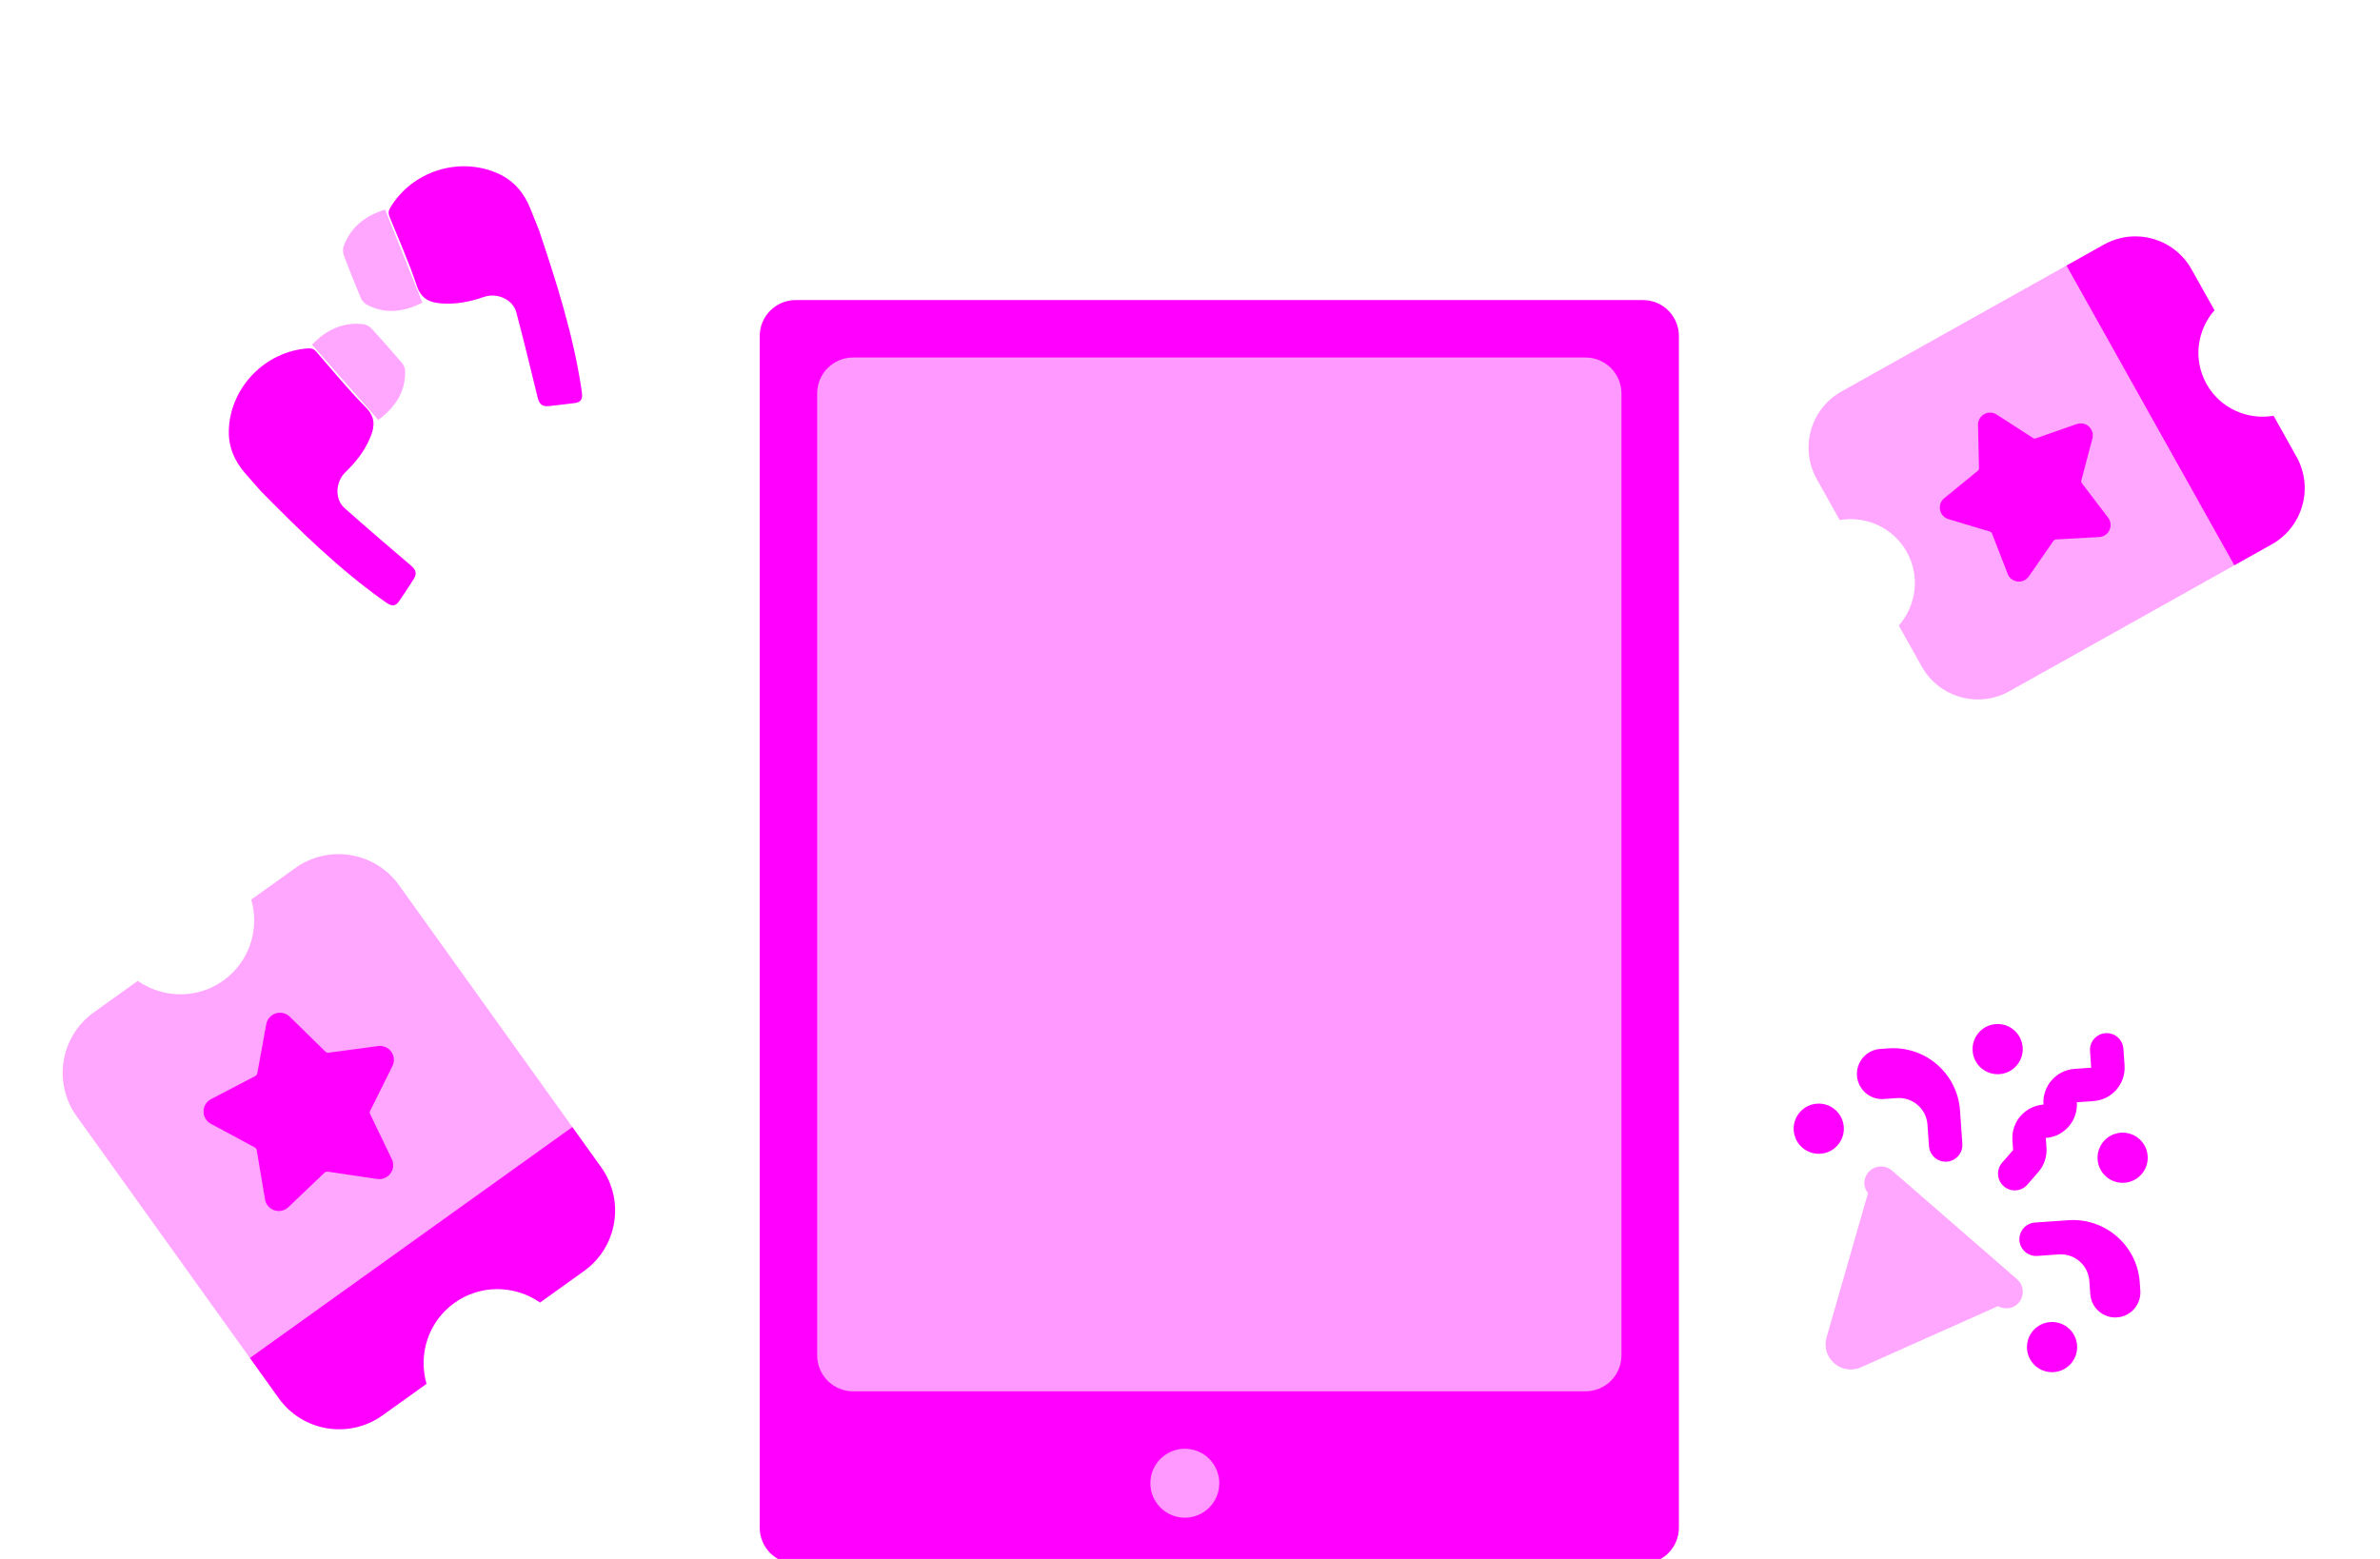
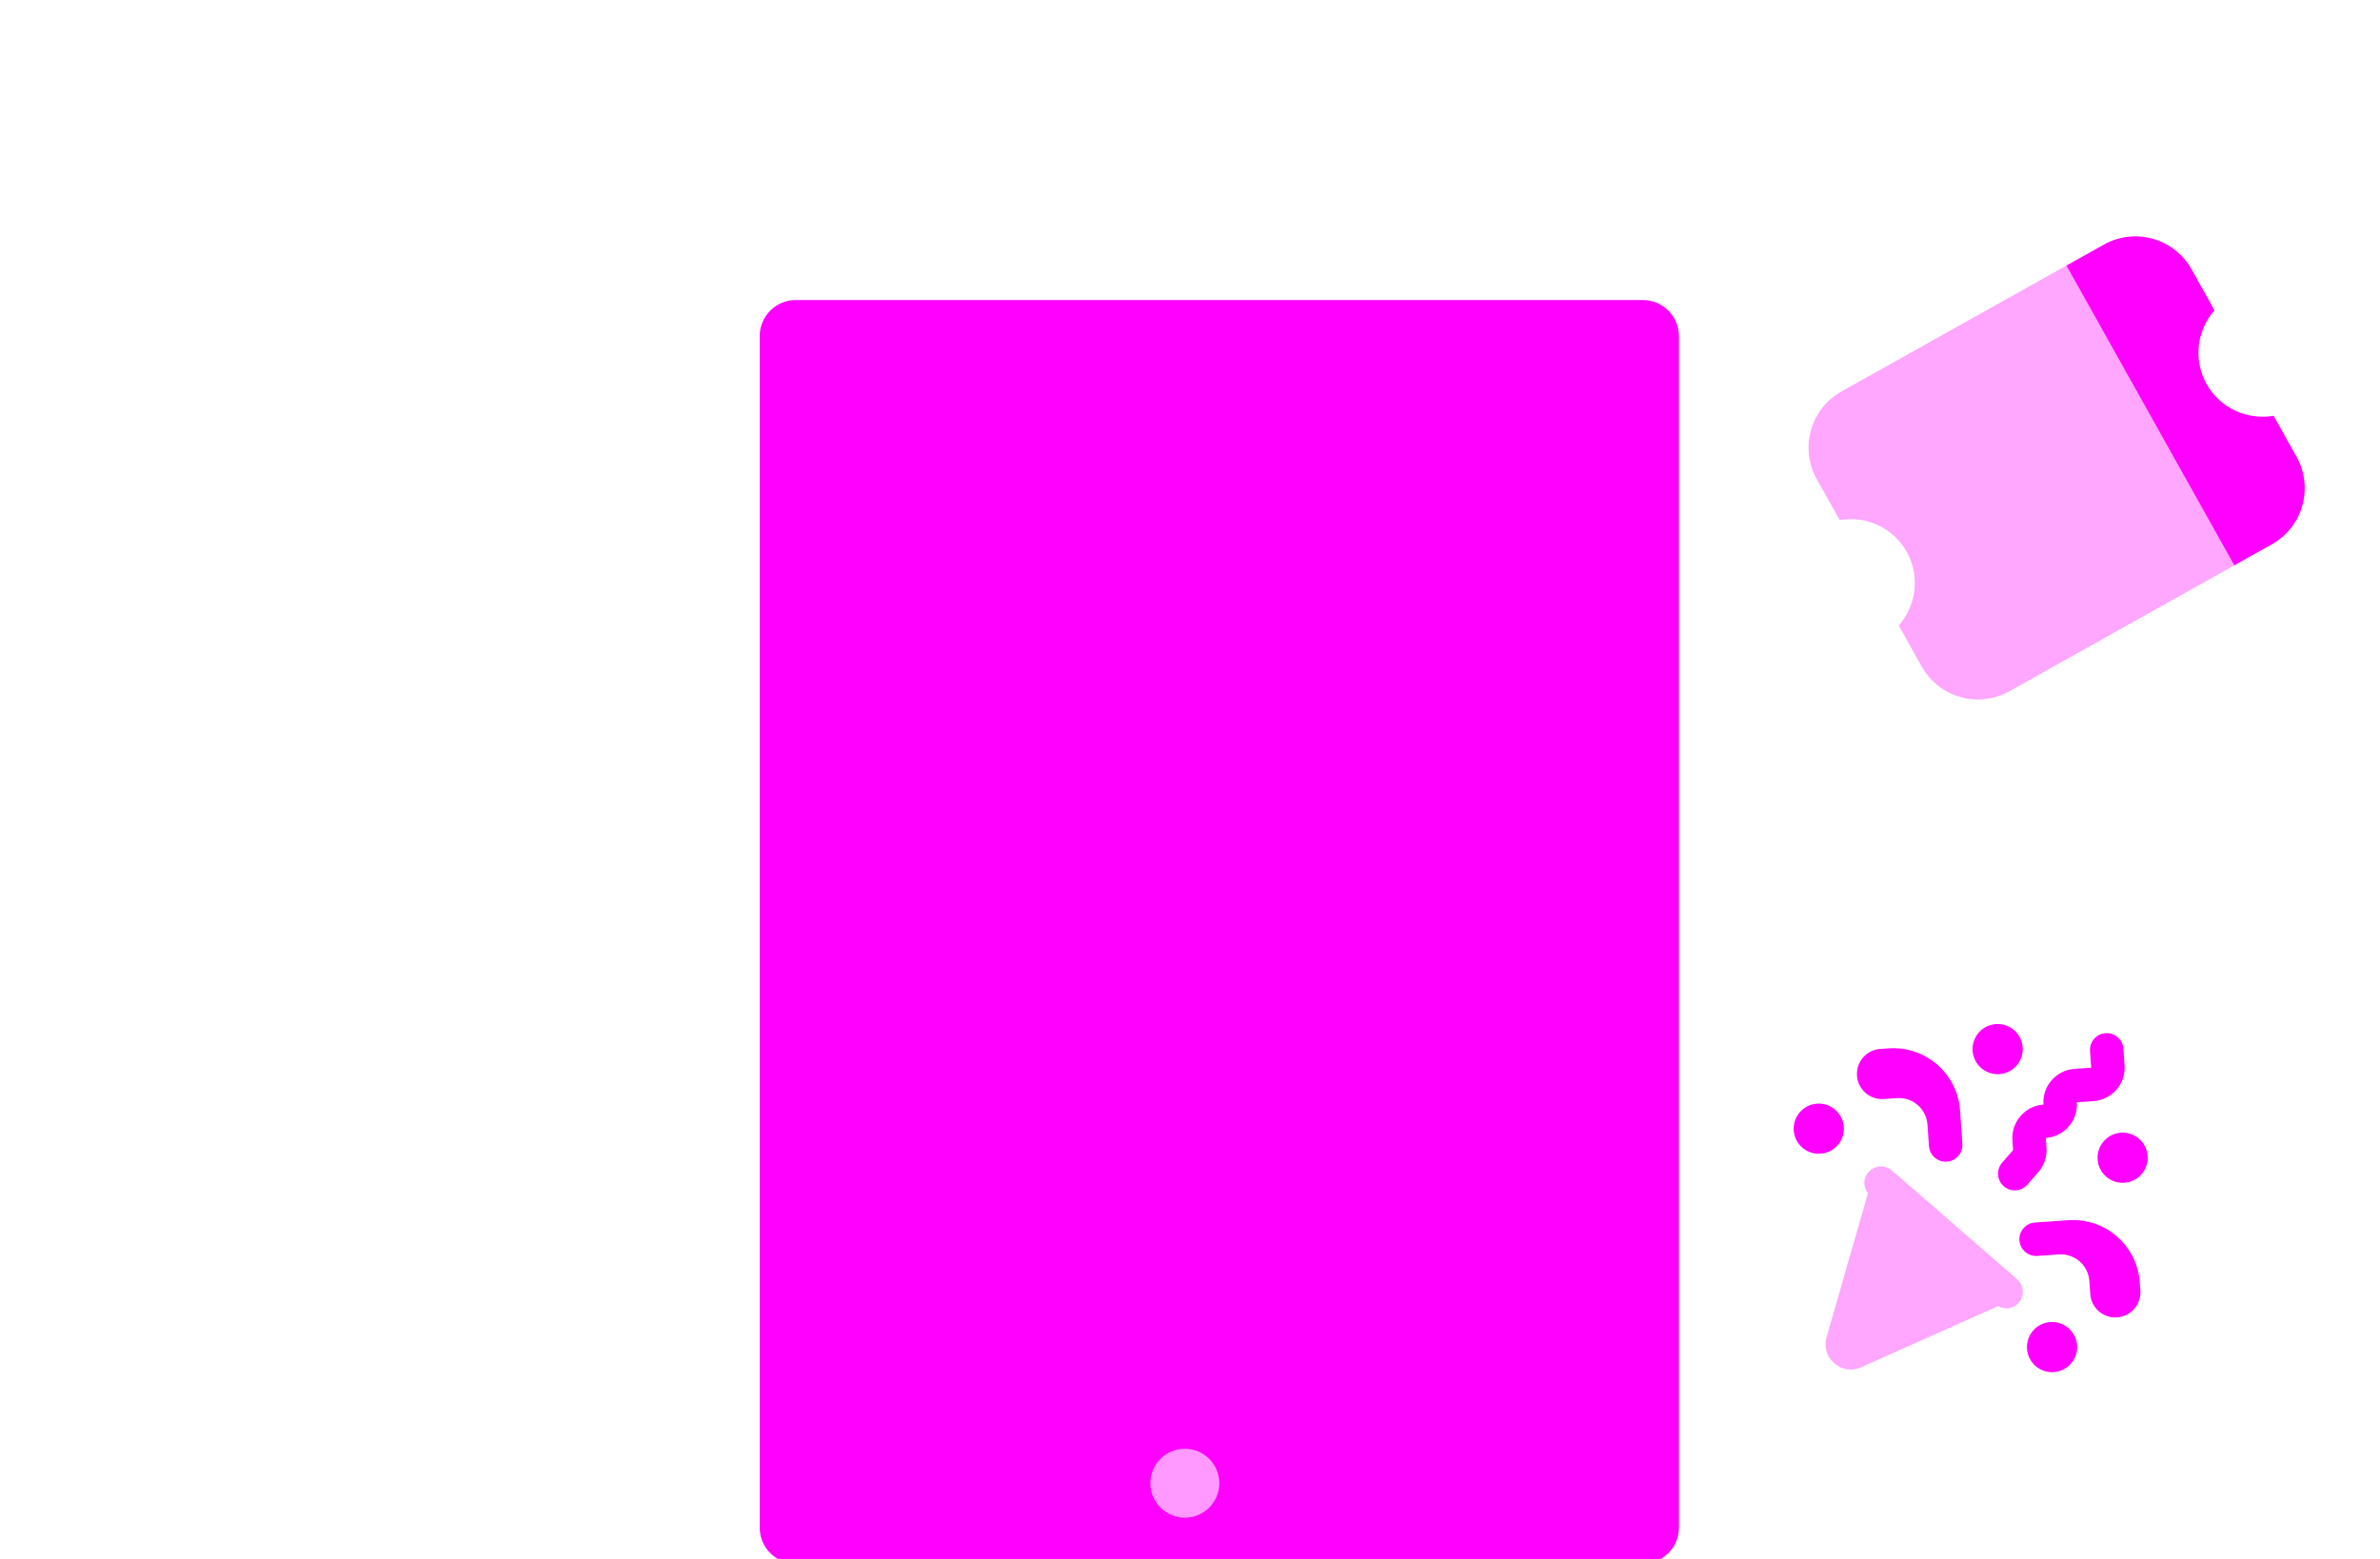
<svg xmlns="http://www.w3.org/2000/svg" width="203" height="133" viewBox="0 0 203 133" fill="none">
  <g clip-path="url(#clip0_408_103)">
    <mask id="mask0_408_103" style="mask-type:luminance" maskUnits="userSpaceOnUse" x="-7" y="62" width="72" height="71">
-       <path d="M64.311 103.253L34.753 62L-6.5 91.558L23.058 132.811L64.311 103.253Z" fill="white" />
-     </mask>
+       </mask>
    <g mask="url(#mask0_408_103)">
      <path opacity="0.35" d="M34.035 75.521C31.995 72.673 28.032 72.018 25.184 74.059L21.43 76.749C22.152 79.256 21.294 82.049 19.053 83.654C16.811 85.26 13.892 85.175 11.749 83.685L7.995 86.375C5.147 88.415 4.493 92.378 6.533 95.226L21.312 115.853L48.814 96.147L34.035 75.521Z" fill="#FF00FF" />
      <path d="M32.627 120.752L36.381 118.063C35.658 115.555 36.517 112.763 38.758 111.157C40.999 109.551 43.919 109.636 46.062 111.126L49.816 108.437C52.664 106.396 53.318 102.433 51.278 99.585L48.815 96.147L21.312 115.853L23.775 119.29C25.816 122.139 29.779 122.793 32.627 120.752Z" fill="#FF00FF" />
      <path fill-rule="evenodd" clip-rule="evenodd" d="M32.248 89.243C32.685 89.185 33.118 89.372 33.374 89.729C33.63 90.087 33.669 90.558 33.472 90.952L31.575 94.767C31.552 94.811 31.542 94.858 31.541 94.908C31.54 94.958 31.552 95.007 31.573 95.051L33.419 98.89C33.609 99.287 33.566 99.757 33.303 100.112C33.042 100.466 32.605 100.649 32.169 100.584L27.955 99.959C27.906 99.953 27.857 99.957 27.809 99.97C27.762 99.985 27.719 100.011 27.683 100.045L24.601 102.987C24.283 103.29 23.821 103.394 23.403 103.257C22.983 103.118 22.677 102.76 22.605 102.325L21.899 98.126C21.89 98.077 21.872 98.03 21.844 97.991C21.815 97.951 21.778 97.918 21.735 97.894L17.986 95.874C17.598 95.666 17.358 95.258 17.36 94.819C17.363 94.377 17.609 93.975 18.002 93.772L21.778 91.8C21.821 91.777 21.86 91.744 21.889 91.704C21.918 91.665 21.94 91.619 21.946 91.57L22.71 87.379C22.789 86.945 23.101 86.591 23.521 86.456C23.941 86.322 24.4 86.433 24.716 86.74L27.757 89.722C27.793 89.756 27.835 89.783 27.883 89.798C27.93 89.814 27.978 89.819 28.027 89.812L32.248 89.243Z" fill="#FF00FF" />
    </g>
    <mask id="mask1_408_103" style="mask-type:luminance" maskUnits="userSpaceOnUse" x="145" y="10" width="61" height="60">
      <path d="M183.86 10L145.5 31.479L166.978 69.839L205.339 48.361L183.86 10Z" fill="white" />
    </mask>
    <g mask="url(#mask1_408_103)">
      <path opacity="0.35" d="M157.071 33.397C154.423 34.88 153.478 38.229 154.961 40.877L156.916 44.368C159.144 43.987 161.466 44.995 162.633 47.079C163.8 49.163 163.445 51.669 161.956 53.37L163.91 56.861C165.393 59.509 168.742 60.454 171.39 58.971L190.57 48.232L176.252 22.658L157.071 33.397Z" fill="#FF00FF" />
      <path d="M195.877 38.962L193.923 35.471C191.694 35.852 189.373 34.844 188.206 32.76C187.039 30.676 187.393 28.17 188.883 26.469L186.928 22.979C185.445 20.33 182.097 19.385 179.448 20.868L176.252 22.658L190.57 48.232L193.767 46.442C196.416 44.959 197.36 41.61 195.877 38.962Z" fill="#FF00FF" />
-       <path fill-rule="evenodd" clip-rule="evenodd" d="M168.714 36.257C168.706 35.875 168.908 35.52 169.24 35.334C169.573 35.148 169.983 35.16 170.302 35.367L173.404 37.367C173.441 37.391 173.48 37.405 173.523 37.41C173.566 37.416 173.609 37.41 173.649 37.396L177.132 36.177C177.492 36.051 177.892 36.133 178.173 36.394C178.452 36.653 178.567 37.046 178.47 37.416L177.526 40.984C177.516 41.025 177.515 41.068 177.522 41.11C177.53 41.152 177.548 41.192 177.574 41.226L179.81 44.162C180.041 44.466 180.086 44.873 179.928 45.22C179.768 45.568 179.43 45.797 179.048 45.817L175.365 46.021C175.323 46.024 175.28 46.035 175.244 46.056C175.207 46.076 175.175 46.105 175.15 46.14L173.051 49.173C172.834 49.488 172.46 49.655 172.082 49.611C171.702 49.565 171.379 49.315 171.242 48.958L169.907 45.517C169.892 45.477 169.867 45.441 169.836 45.412C169.805 45.383 169.767 45.36 169.726 45.35L166.19 44.289C165.824 44.179 165.55 43.877 165.475 43.502C165.4 43.128 165.539 42.743 165.834 42.501L168.693 40.169C168.727 40.142 168.754 40.108 168.771 40.068C168.789 40.029 168.798 39.988 168.797 39.945L168.714 36.257Z" fill="#FF00FF" />
    </g>
    <mask id="mask2_408_103" style="mask-type:luminance" maskUnits="userSpaceOnUse" x="149" y="84" width="38" height="38">
      <path d="M183.661 85L186.052 119.161L151.891 121.552L149.5 87.39L183.661 85Z" fill="white" />
    </mask>
    <g mask="url(#mask2_408_103)">
      <path d="M170.424 100.23C170.449 100.594 170.614 100.949 170.911 101.207C171.507 101.725 172.406 101.662 172.924 101.066L173.86 99.989C174.36 99.414 174.606 98.678 174.553 97.918L174.494 97.084C176.064 96.974 177.252 95.608 177.142 94.038L178.565 93.939C180.135 93.829 181.323 92.463 181.213 90.893L181.113 89.469C181.058 88.683 180.377 88.09 179.59 88.145C178.803 88.201 178.212 88.883 178.267 89.668L178.366 91.092L176.943 91.192C175.373 91.301 174.185 92.668 174.295 94.237C172.725 94.347 171.538 95.713 171.648 97.284L171.706 98.118L170.77 99.194C170.512 99.491 170.398 99.865 170.424 100.23Z" fill="#FF00FF" />
      <path opacity="0.35" d="M161.38 99.869L172.041 109.135C172.636 109.653 172.699 110.553 172.182 111.148C171.732 111.666 171 111.754 170.422 111.433L158.732 116.647C157.066 117.39 155.292 115.847 155.796 114.094L159.33 101.79C159.16 101.566 159.039 101.314 159.021 101.044C158.995 100.68 159.109 100.305 159.367 100.008C159.884 99.416 160.785 99.353 161.38 99.869Z" fill="#FF00FF" />
      <path d="M152.994 96.444C152.912 95.264 153.801 94.242 154.98 94.159C156.159 94.077 157.182 94.966 157.265 96.145C157.347 97.324 156.458 98.347 155.279 98.429C154.1 98.512 153.077 97.623 152.994 96.444Z" fill="#FF00FF" />
      <path d="M168.253 89.654C168.171 88.475 169.06 87.452 170.239 87.37C171.418 87.287 172.441 88.176 172.523 89.356C172.606 90.535 171.717 91.558 170.538 91.64C169.358 91.722 168.336 90.834 168.253 89.654Z" fill="#FF00FF" />
      <path d="M172.893 115.076C172.81 113.897 173.699 112.874 174.879 112.791C176.058 112.709 177.081 113.598 177.163 114.777C177.246 115.956 176.357 116.979 175.177 117.062C173.998 117.144 172.975 116.255 172.893 115.076Z" fill="#FF00FF" />
      <path d="M178.914 98.921C178.832 97.742 179.721 96.719 180.9 96.636C182.079 96.554 183.102 97.443 183.184 98.622C183.267 99.801 182.378 100.824 181.199 100.906C180.019 100.989 178.997 100.1 178.914 98.921Z" fill="#FF00FF" />
      <path d="M182.558 110.11C182.64 111.289 181.751 112.311 180.572 112.393C179.394 112.476 178.37 111.586 178.288 110.407L178.209 109.284C178.115 107.939 176.948 106.925 175.603 107.019L173.768 107.148C172.983 107.203 172.3 106.61 172.245 105.824C172.19 105.038 172.784 104.356 173.569 104.301L176.416 104.102C179.56 103.882 182.288 106.253 182.508 109.397L182.558 110.11Z" fill="#FF00FF" />
      <path d="M160.373 89.491C159.195 89.573 158.306 90.597 158.389 91.775C158.471 92.954 159.495 93.843 160.673 93.761L161.796 93.682C163.141 93.588 164.308 94.602 164.402 95.947L164.531 97.782C164.586 98.567 165.268 99.161 166.054 99.106C166.839 99.051 167.432 98.368 167.377 97.583L167.178 94.736C166.958 91.591 164.23 89.221 161.086 89.441L160.373 89.491Z" fill="#FF00FF" />
    </g>
    <path d="M140.133 25.6H67.867C66.173 25.6 64.8 26.973 64.8 28.667V130.333C64.8 132.027 66.173 133.4 67.867 133.4H140.133C141.827 133.4 143.2 132.027 143.2 130.333V28.667C143.2 26.973 141.827 25.6 140.133 25.6Z" fill="#FF00FF" />
-     <path d="M135.233 30.5H72.767C71.073 30.5 69.7 31.873 69.7 33.567V115.633C69.7 117.327 71.073 118.7 72.767 118.7H135.233C136.927 118.7 138.3 117.327 138.3 115.633V33.567C138.3 31.873 136.927 30.5 135.233 30.5Z" fill="#FF99FF" />
    <path d="M103.999 126.541C103.999 128.165 102.683 129.481 101.059 129.481C99.435 129.481 98.119 128.165 98.119 126.541C98.119 124.917 99.435 123.601 101.059 123.601C102.683 123.601 103.999 124.917 103.999 126.541Z" fill="#FF99FF" />
    <mask id="mask3_408_103" style="mask-type:luminance" maskUnits="userSpaceOnUse" x="11" y="9" width="49" height="48">
-       <path d="M41.668 9L11.5 26.418L28.918 56.586L59.086 39.168L41.668 9Z" fill="white" />
-     </mask>
+       </mask>
    <g mask="url(#mask3_408_103)">
      <path d="M45.984 19.664C47.463 24.065 48.87 28.482 49.577 33.088C49.6 33.238 49.623 33.388 49.639 33.536C49.698 34.096 49.535 34.321 48.986 34.392C48.257 34.486 47.526 34.573 46.795 34.646C46.23 34.702 45.991 34.462 45.857 33.911C45.266 31.48 44.677 29.048 44.033 26.632C43.745 25.553 42.401 24.942 41.284 25.33C40.085 25.746 38.882 25.99 37.597 25.881C36.557 25.791 35.904 25.449 35.535 24.341C34.873 22.35 34.011 20.424 33.219 18.477C33.108 18.198 33.125 17.993 33.279 17.733C35.136 14.595 39.198 13.304 42.515 14.819C43.836 15.421 44.698 16.456 45.233 17.787C45.483 18.411 45.733 19.037 45.982 19.66L45.984 19.664Z" fill="#FF00FF" />
      <path opacity="0.35" d="M32.853 17.882L36.028 25.82C34.448 26.611 32.872 26.843 31.263 25.98C31.064 25.872 30.876 25.656 30.787 25.445C30.279 24.236 29.788 23.018 29.328 21.792C29.238 21.551 29.229 21.221 29.319 20.985C29.94 19.341 31.183 18.389 32.853 17.882Z" fill="#FF00FF" />
      <path d="M22.277 41.931C25.538 45.236 28.844 48.485 32.636 51.194C32.759 51.282 32.882 51.371 33.007 51.452C33.48 51.758 33.755 51.713 34.066 51.256C34.478 50.647 34.886 50.035 35.281 49.414C35.586 48.935 35.479 48.614 35.048 48.246C33.146 46.622 31.241 44.999 29.375 43.334C28.543 42.59 28.604 41.115 29.454 40.293C30.366 39.411 31.127 38.447 31.61 37.251C31.998 36.283 31.987 35.546 31.166 34.716C29.688 33.227 28.358 31.589 26.977 30.003C26.779 29.779 26.588 29.702 26.287 29.722C22.648 29.963 19.663 33.005 19.518 36.649C19.46 38.099 19.994 39.336 20.941 40.414C21.385 40.918 21.83 41.423 22.274 41.928L22.277 41.931Z" fill="#FF00FF" />
      <path opacity="0.35" d="M26.611 29.408L32.262 35.824C33.681 34.771 34.599 33.469 34.555 31.644C34.549 31.418 34.441 31.152 34.293 30.978C33.443 29.979 32.578 28.991 31.691 28.027C31.517 27.838 31.226 27.682 30.975 27.655C29.228 27.468 27.817 28.147 26.611 29.408Z" fill="#FF00FF" />
    </g>
  </g>
  <defs>
    <clipPath id="clip0_408_103">
      <rect width="203" height="133" fill="white" />
    </clipPath>
  </defs>
</svg>